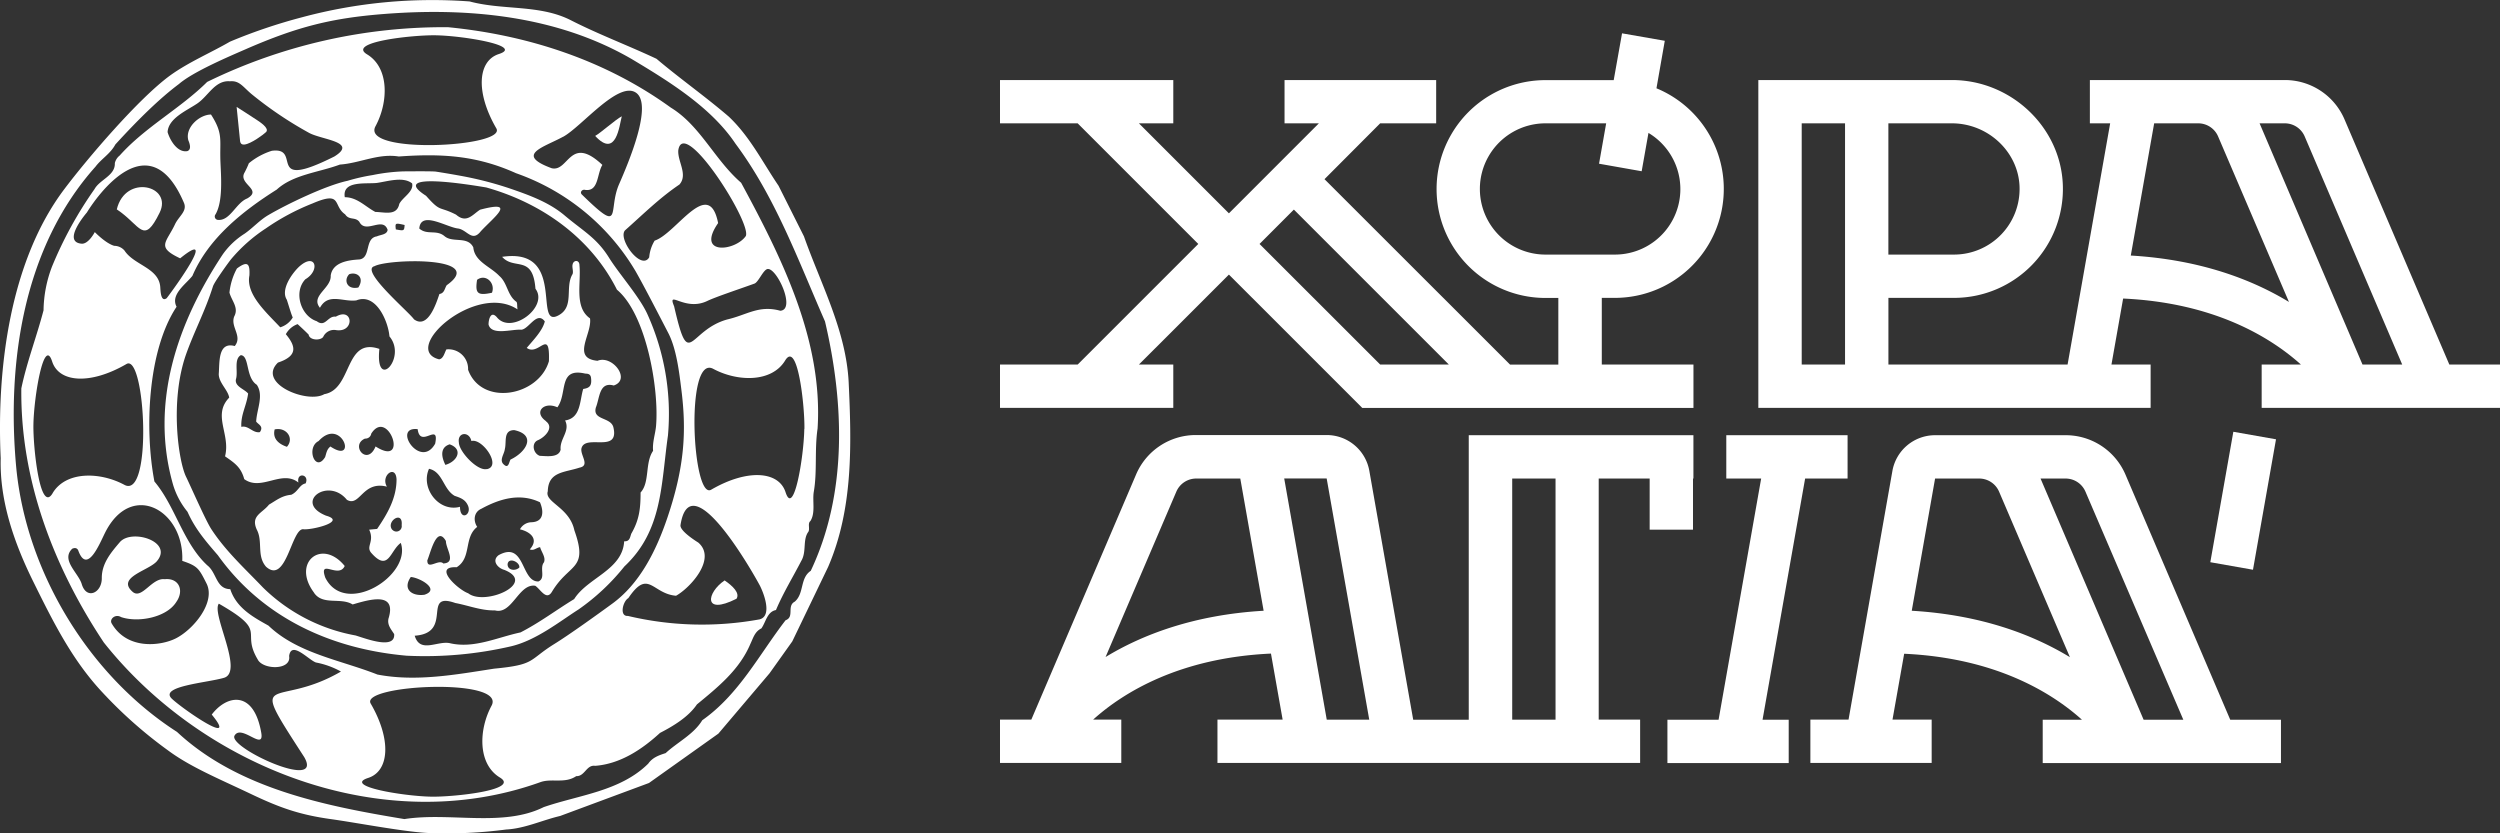
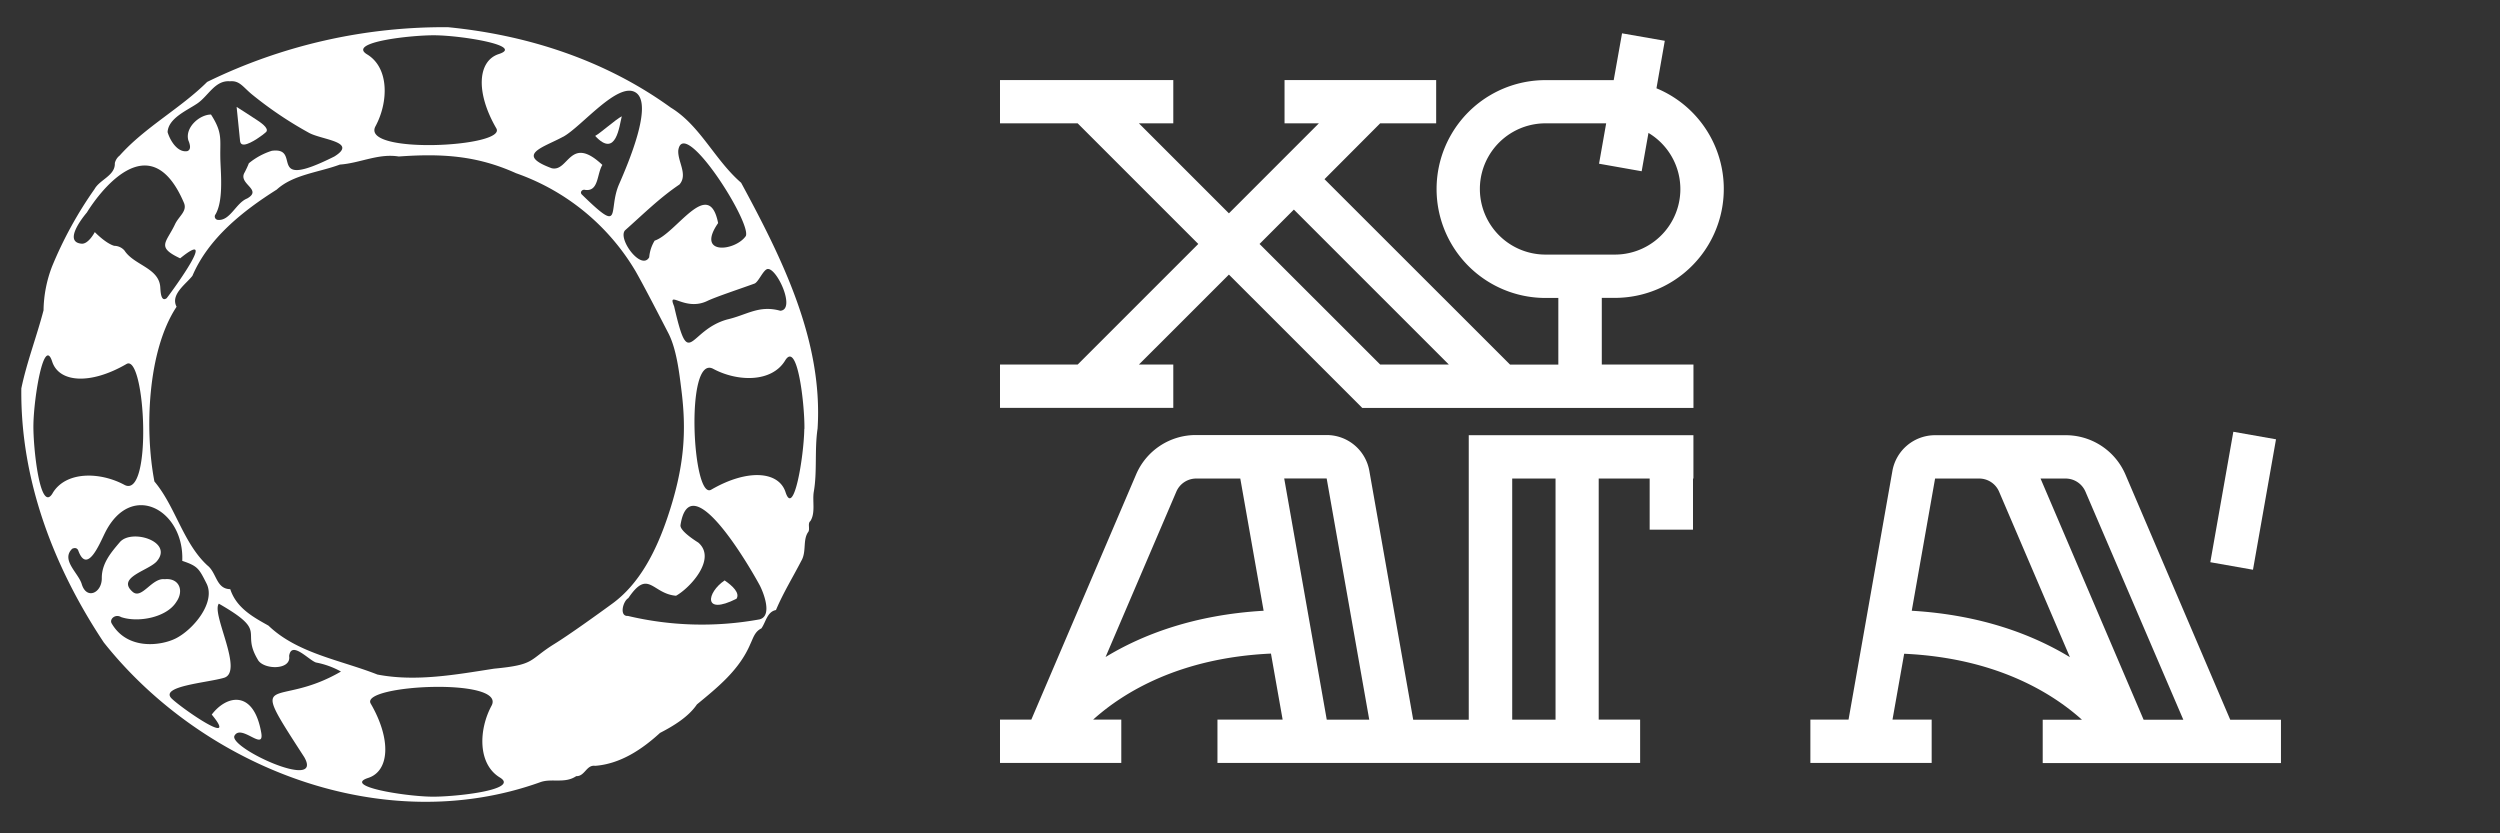
<svg xmlns="http://www.w3.org/2000/svg" width="600" height="200" viewBox="0 0 600 200">
  <rect x="0" y="0" width="600" height="200" fill="#333333" stroke="none" />
  <rect x="522.47" y="114.99" width="31.79" height="10.4" transform="translate(326.42 629.46) rotate(-79.99)" fill="#fff" />
  <path d="M510.12,113.92a15.59,15.59,0,0,0-14.34-9.47H464.42A10.4,10.4,0,0,0,454.18,113l-10.53,59.7h-9.16v10.4H463.6v-10.4h-9.4L457,156.9c21.9,1,35.41,9.31,42.67,15.84h-9.42v10.4h57.18v-10.4H535.26Zm-51.3,32.66,5.6-31.73H475a5.2,5.2,0,0,1,4.78,3.15l17,39.72C487.86,152.3,475.42,147.56,458.82,146.58Zm55.65,26.16-24.74-57.89h6a5.19,5.19,0,0,1,4.78,3.15L524,172.74Z" fill="#fff" />
-   <polygon points="443.42 114.85 443.42 104.45 414.31 104.45 414.31 114.85 422.68 114.85 412.46 172.74 400.18 172.74 400.18 183.14 429.29 183.14 429.29 172.74 423.01 172.74 433.23 114.85 443.42 114.85" fill="#fff" />
  <path d="M406.32,127.12V114.85h.1v-10.4H352.5v68.29H339.17L328.64,113a10.4,10.4,0,0,0-10.24-8.59H287a15.57,15.57,0,0,0-14.34,9.47l-25.14,58.82H240v10.4h29.11v-10.4h-6.75c7.26-6.53,20.77-14.84,42.67-15.84l2.8,15.84H292.19v10.4H393.63v-10.4h-9.94V114.85h12.23v12.27Zm-141,30.6,17-39.72a5.19,5.19,0,0,1,4.78-3.15h10.57l5.6,31.73C286.61,147.55,274.17,152.3,265.28,157.72Zm53.1,15-10.21-57.89H318.4l10.22,57.89Zm54.91,0h-10.4V114.85h10.4Z" fill="#fff" />
-   <path d="M587.84,87.49,562.69,28.67a15.56,15.56,0,0,0-14.34-9.46H501.57V29.6h4.87L496.22,87.49h-43v-16H469A26.14,26.14,0,0,0,495.08,44.4c-.49-13.89-12.44-25.19-26.63-25.19H422V97.89h94.15V87.49h-9.4l2.8-15.84c21.9,1,35.41,9.31,42.67,15.84h-9.42v10.4H600V87.49ZM453.21,29.6h15.24c8.66,0,15.94,6.81,16.24,15.17A15.75,15.75,0,0,1,469,61.1H453.21Zm-10.4,57.89h-10.4V29.6h10.4Zm68.58-26.16L517,29.6h10.57a5.19,5.19,0,0,1,4.78,3.16l17,39.71C540.43,67.05,528,62.31,511.39,61.33ZM567,87.49,542.3,29.6h6.05a5.19,5.19,0,0,1,4.78,3.16l23.4,54.73Z" fill="#fff" />
  <path d="M281.59,87.49h-8.25l21.6-21.59,32,32h79.49V87.49h-22v-16h3.12a26.14,26.14,0,0,0,10-50.3l2-11.4L389.29,8l-2,11.23H370.92a26.14,26.14,0,0,0,0,52.28H374v16H362.42L317.88,43,331.24,29.6h13.44V19.21H308.29V29.6h8.24L294.94,51.2l-21.6-21.6h8.25V19.21H240V29.6h18.64l28.95,28.95L258.64,87.49H240v10.4h41.59ZM370.92,61.1a15.75,15.75,0,0,1,0-31.5h14.56l-1.71,9.69L394,41.1l1.63-9.2a15.71,15.71,0,0,1-8.07,29.2ZM310.53,50.3l37.19,37.19H331.24L302.29,58.55Z" fill="#fff" />
-   <path d="M203.68,91.73c-.63-12.39-6.64-23.44-10.73-35l-6.1-12.15C183.06,39,180,32.8,174.92,28c-5.58-4.8-11.88-9.24-17.36-13.89-6.81-3.2-14-5.9-20.63-9.29-7.47-3.77-16.22-2.32-24.21-4.47a120.44,120.44,0,0,0-40.25,3.8A130.22,130.22,0,0,0,55.19,10c-4.62,2.68-9.91,4.9-14.37,8.12C33.28,23.62,21,38,15.43,45.4,2.5,62.54-.85,88.13.17,110c-.28,10.39,3.33,20.53,7.88,29.72,4.81,9.74,9.36,18.85,16.68,26.61a106.54,106.54,0,0,0,15.56,13.74c5.37,4,12.28,6.84,19.9,10.47,6.94,3.31,11.67,5,19.3,6.06,5.77.8,17.25,3,23.07,3.31a109.35,109.35,0,0,0,18.94-.83c4.44-.23,8.61-2.23,12.94-3.25l21.31-7.91,16.66-11.85,12.28-14.48,5.46-7.66,8.6-17.87C204.78,122.11,204.38,106.67,203.68,91.73ZM194.58,137c-2.62,1.73-1.54,5.42-3.83,7.39-2,1.06,0,3.66-2.21,4.47-6.34,8.21-11.16,17.78-20,24-2.07,3.41-5.9,5.22-8.79,7.89-1.64.52-3.14,1.05-4.17,2.52-6.72,6.65-16.6,7.51-25.1,10.44-9.77,4.87-22.55,1.16-33.43,2.87-19.15-3.17-40-7.34-54.57-20.92-21.18-13.6-36.17-38.42-38.58-63.41C1.56,87,5.63,59.33,22.92,40c1.4-1.87,3.6-3.13,4.76-5.32,5.39-5.9,10.56-11,15.27-14.52,3.46-3,12.42-6.77,16-8.34C71.48,6.35,79.72,4.34,92.12,3.36c20.4-1.61,41.54.44,59.4,10.76,9,5.38,19.17,11.64,25,20.37,9.58,12.86,15.1,28.11,21.48,42.65C202.57,96.55,203.45,118.29,194.58,137Z" fill="#fff" />
  <path d="M161,25.83c-15.6-11.3-34.2-17.41-53.46-19.3A129.32,129.32,0,0,0,49.72,19.66c-6.36,6.33-14.93,10.86-21,17.67a3.26,3.26,0,0,0-1.16,1.82c.13,3-3.59,3.92-4.87,6.23A94.8,94.8,0,0,0,12.51,63.91a30.38,30.38,0,0,0-2.06,10.56c-1.64,6.29-4,12.37-5.33,18.73-.27,22,7.79,42.94,19.8,61,24,30.22,67.19,47,104.73,33.53,2.73-1,5.9.41,8.65-1.46,2.06.09,2.44-2.78,4.53-2.47,6.11-.47,11.31-4,15.57-7.9,3.22-1.66,6.83-3.84,8.86-6.84,5-4.12,10.18-8.27,12.81-14.48.67-1.37,1.05-3,2.66-3.76,1.08-1.51,1.37-4,3.5-4.41,1.79-4.22,4-7.77,6.08-11.8,1.32-2.22.27-5.08,1.71-7,.4-.74-.23-2,.47-2.55,1.28-2,.43-4.83.83-7.1.83-4.79.15-10.07.9-15.1,1.34-21.09-8.53-40.86-18.35-59C171.53,38.38,168.05,30.12,161,25.83Zm-25.85,7c4.44-2.43,13.18-13.37,17.43-10.62s-1.74,16.82-4,22c-2.79,6.38,1.09,12.27-8.93,2.48-.57-.56.08-1.33.81-1.11,3.26.42,2.77-3.84,4.11-6-7.84-7.37-8.06,1.78-12.18.79C123.52,37.08,130.42,35.4,135.16,32.81ZM104.54,8.47c6.73.11,21.29,2.53,15.18,4.5-5.06,1.63-5.64,9.15-.6,17.84,2.63,4.53-32.69,6.31-29-.51,3.12-5.79,3.33-14-2-17.24C83.13,10.08,99.06,8.38,104.54,8.47ZM47.24,24.91c2.72-1.77,4.33-5.71,7.95-5.4,2.24-.2,3,1.2,5.1,3a91.35,91.35,0,0,0,13.76,9.31c3,1.75,12,2.16,6.19,5.74-16.89,8.47-7.5-2.37-15-1.37a16.33,16.33,0,0,0-5.52,3c-.31.82-.7,1.59-1,2.18-1.71,2.78,4.44,4.1.59,6.27-2.7,1.06-4.12,5.53-7.12,5.12a.82.82,0,0,1-.46-1.32c1.82-3.13,1.32-9.1,1.18-12.51-.23-5.37.74-6.76-2.27-11.44-2.71,0-6.26,3.06-5.45,6.16.33.79.84,2.24-.24,2.62-2.34.41-4.12-2.52-4.73-4.56C40.4,28.41,44.74,26.58,47.24,24.91ZM20.85,51c2.49-4.07,15-21.79,23.3-2.31.84,2-1.23,3.18-2.15,5.14-2.08,4.42-4.59,5.43,1.24,8.17,9.25-7.52-1.42,7.21-3.23,9.56-1.46,1.07-1.48-1.83-1.55-2.7-.37-4.6-6.3-5.2-8.59-8.74A3.29,3.29,0,0,0,27.42,59c-2.07-.59-4.67-3.3-4.67-3.3s-1.55,3-3.23,2.78C14.77,58,20.85,51,20.85,51Zm-8.23,67.39c-3,5-4.69-11-4.6-16.44.11-6.73,2.53-21.3,4.5-15.18,1.63,5.06,9.15,5.64,17.84.59,4.53-2.63,6.31,32.69-.51,29C24.06,113.24,15.82,113,12.62,118.37ZM26.79,149.6c-.57-1,.87-2.33,2.27-1.5,4.07,1.39,10.93.12,13.26-3.64,1.94-2.75.63-5.8-2.78-5.45-3.11-.41-5.53,5-7.74,3-3.85-3.42,3.67-5,5.76-7.22,4.27-4.78-6-8-8.82-4.65-2.12,2.49-4.34,5.1-4.31,8.63s-3.67,5.28-4.82,1.39c-.81-2.67-5.06-5.79-2.27-8.47.52-.22,1.09-.27,1.42.37,2.13,6,5.17-1.65,6.46-4.22,6.32-12.6,19.05-5.37,18.52,6.77,3.7,1.24,4,1.81,5.82,5.42,2.29,4.51-3.16,11.1-7.44,13.22C38.59,155,30.54,156.08,26.79,149.6ZM73,181.68c4.87,8.39-18.34-2.26-16.71-5.13s7.21,3.91,6.41-.69c-1.8-10.38-8.3-9.09-11.88-4.36,6.72,8.15-7.12-1.43-9.59-3.82-3.1-3,8.49-3.81,12.51-5,4.89-1.41-3.09-15.4-1.22-17.8,12.08,6.92,5.16,6.4,9.33,13.39,1.23,2.5,8.12,2.66,7.54-.82.52-3.8,4.68.95,6.44,1.55a19.89,19.89,0,0,1,6,2.17C65.81,170.5,59,160.06,73,181.68Zm30.55,9.52c-6.73-.11-21.29-2.53-15.18-4.5,5.06-1.63,5.64-9.15.6-17.84-2.63-4.53,32.68-6.31,29,.51-3.12,5.79-3.33,14,2,17.23C124.93,189.59,109,191.29,103.52,191.2ZM133,154.58c-6.23,3.88-4.39,4.95-14.42,5.9-9.08,1.41-18.74,3.2-28,1.41-8.81-3.48-19.2-5.06-26.15-11.74-3.67-2.05-7.69-4.23-9.17-8.75-3.42-.05-3.22-3.93-5.49-5.7-5.84-5.39-7.68-14.19-12.71-20.14-2.35-12.21-1.71-31.35,5.32-41.94-1.55-2.93,2.27-5.45,3.8-7.42,3.84-9,12.08-15.55,20.24-20.7,3.93-3.61,10.12-4.12,15.15-6,4.87-.35,9.19-2.73,14.14-1.94,10.21-.73,18.66-.27,28.11,4a54.15,54.15,0,0,1,28.73,23.55c2.11,3.7,5.86,11,7.84,14.82s2.64,9.57,3.14,13.61c1.25,9.91.79,18.43-3.34,30.66-2.69,7.95-6.64,15.91-13.33,20.74C143.49,147.4,136.62,152.35,133,154.58Zm49.18-5.91a76.86,76.86,0,0,1-31.49-.85c-2.11.15-1.2-3.53.11-4.27,4.83-7.16,5.69-1.05,11.45-.57,3.36-1.86,9.85-8.9,5.33-12.77,0,0-4.48-2.71-4.26-4.18,2.26-14.56,16.3,9.46,18.91,14.25C183.11,141.85,185.6,147.91,182.21,148.67Zm10.85-45.73c-.11,6.73-2.53,21.3-4.5,15.18-1.63-5.06-9.16-5.64-17.85-.59-4.52,2.62-6.3-32.69.51-29,5.8,3.11,14,3.32,17.24-2C191.44,81.54,193.15,97.46,193.06,102.94Zm-8.91-38.36c2.2-.61,7,9.74,3.15,10-5.13-1.42-8,1-12.73,2.09-9.44,2.62-9.11,12.68-12.75-3.15-1.74-4.18,2.55,1.36,8-1.31,2.11-1,7.86-2.9,11.26-4.14C182,67.76,183.14,64.83,184.15,64.58ZM179,56.64c-2.56,3.69-12.06,4.69-6.65-3.1-2.24-11.29-10.06,2.54-15.23,4.21a9.11,9.11,0,0,0-1.31,4c-1.9,3.32-7.62-4.44-5.8-6.47,4.28-3.79,8.29-7.79,13.06-11,2.09-2.39-.48-5.53-.28-8.21C164.06,27.78,180.38,53.35,179,56.64Z" fill="#fff" />
  <path d="M149.23,27.91c-1.52.79-5.08,4-6.39,4.71C147.91,38.13,148.64,30.11,149.23,27.91Z" fill="#fff" />
  <path d="M58.67,34.69c1.57-.16,4.62-2.43,5.19-3,.88-.92-1.59-2.47-2.16-2.86-1.25-.85-4.91-3.17-4.91-3.17l.81,8C57.65,34.46,58,34.75,58.67,34.69Z" fill="#fff" />
-   <path d="M38.31,51.05c3.22-6.52-8.23-9.37-10.28-.8C33.82,54.09,34.4,59,38.31,51.05Z" fill="#fff" />
-   <path d="M155.31,75.26c-1.93-4.14-6.72-9.54-9.1-13.34-3-4.84-6.21-6.42-10.71-10.22-3.78-3.19-8.59-4.91-13.26-6.51a84.37,84.37,0,0,0-11.72-3c-2-.37-3.92-.69-5.9-1-.88-.13-6.9-.06-7.78-.06a44.82,44.82,0,0,0-7.42.89,45.93,45.93,0,0,0-6,1.37c-5.26,1.13-14.59,5.63-19,8.22-2.12,1.23-3.72,3.09-5.71,4.47a18.53,18.53,0,0,0-5.27,5C42.68,77.35,35.87,96.59,41.54,116.34A18.73,18.73,0,0,0,45,122.83c1.82,4.09,4.32,7,7.29,10.43,10.79,15.08,27.28,22.52,45.31,24.11a91.68,91.68,0,0,0,25.11-2.27c6-1.44,11.57-5.92,16.15-8.84a52.46,52.46,0,0,0,11-10.32c9.19-8.6,8.77-19.65,10.45-31.43A58,58,0,0,0,155.31,75.26ZM90.41,43.91c2.58-.36,6.34-1.62,8.5.11.43,2-2.24,3.27-3.08,4.92-.61,2.88-3.32,2-5.76,1.92-2.41-1.27-4.33-3.52-7.32-3.53C82.08,43.29,87.78,44.19,90.41,43.91ZM97.11,54C97,55.41,97,55.43,95,55.06,94.81,53.49,94.84,53.48,97.11,54Zm-21.72,88.3c2.13,3.06,6.38,1,9.24,2.77,4-1.17,10.68-3.21,8.6,3.42-.31,1.51.61,2.51,1.37,3.69.3,3.88-7,1-9.27.33A42.55,42.55,0,0,1,63.11,141c-4.24-4.45-8.9-8.66-12.39-14-1.32-2-4.91-10.2-6.07-12.59-1.82-3.74-3.89-18-.08-29.13,2-5.71,4.63-10.49,6.54-16.55.31-1,3.47-5.41,4.34-6.51a38.07,38.07,0,0,1,8.35-7.4,55,55,0,0,1,11.22-6c7.22-3.11,4.79.57,7.81,2.62,1,1.51,2.38.54,3.41,1.79,1.52,3.05,5.65-1.4,6.79,1.94-.14,1.16-1.71,1.15-2.58,1.56-3,.43-1.36,5.18-4.21,5.54-2.67.15-6.42.68-6.87,3.87.18,3.06-4.94,4.88-2.58,7.73,2-3.7,5.61-1.32,8.75-1.78,4.65-1.86,7.61,4.91,7.93,8.65,4.3,5.15-3.5,13.35-2.42,3-8.43-2.91-6.41,9.69-13.22,10.86-4,2.37-16.27-2.57-11.12-7.58,4.91-1.63,4.23-4,1.89-6.81a5.22,5.22,0,0,1,2.83-2.42c.56.53,1.36,1.23,2.64,2.51.21,1.4,2.81,1.49,3.49.57A2.86,2.86,0,0,1,80.5,79.2c4.7.84,4.33-5.64.1-3.2-2-.26-2.48,2.67-4.58,1.09-3.84-1.24-5.64-7-2.74-10.06,3.68-2.16,2.44-6.61-1.52-3-1.75,1.67-4.46,5.52-2.92,7.91.76,2.39,1.07,3.51,1.42,4.25a5.21,5.21,0,0,1-3,2.36c-3.43-3.65-8.28-7.94-7.4-12.44.14-2.77-.37-3.63-3-1.67a15.42,15.42,0,0,0-1.79,5.79c.54,2,2.28,3.61,1.15,5.7-1,2.52,2.06,4.74.12,7.12-4.1-1.11-3.61,4-3.84,6.72,0,2.1,2.22,3.81,2.51,5.66-4.1,4.24.37,8.75-1,14.09,2.3,1.6,3.82,2.59,4.61,5.47,4.12,3,9-2.36,13,.82-.53-2.56,2.72-2,1.73.21-1.45.25-1.8,2-3.46,2.73-2.24.19-3.59,1.35-5.33,2.36-1.66,2.1-4.44,2.65-2.93,6,1.51,2.87-.07,6.27,2.22,8.9,4.84,4.35,6.08-9,8.88-9,1.89.29,10.66-1.82,5.52-3.25-7.85-3.18.5-9.35,5-3.81,3.15,1.84,3.72-4.66,9.61-3.15-1.58-2.66,2.13-5.42,2.31-1.76,0,4.52-2.18,8.25-4.66,11.9l-1.91.18c1.36,2.91-.89,4,.52,5.59,4.15,4.69,4.5-.59,7.07-2.41,2.68,7.77-13.34,17.87-18.12,8.34-1.64-4.75,3.23.36,4.66-2.8C77.27,129.1,69.9,135,75.39,142.27ZM86,69c-2.7.61-3.59-1.74-2.2-3.18C85.58,65.15,87.59,66.55,86,69Zm4.13,38.17c-2,4.83-6.15-.34-2.53-1.91a1.41,1.41,0,0,0,1.5-1.19C93.15,97.72,98.35,112.45,90.09,107.12Zm-10.84,0c-.88.7-.94,1.57-1.26,2.53-2.37,3.88-4.65-2.33-1.56-3.85C82,99.81,86,111.68,79.25,107.13Zm-10.37.08c-1.79-.58-3.6-1.81-3-4.19C68.76,102.45,70.66,105.21,68.88,107.21ZM56.63,91c.55-1.74-.55-4.79,1.17-5.76,2.13.15,1.1,5.35,3.83,7.11,1.73,2.56,0,5.85-.15,8.82.46.7,1.89,1.1.89,2.54-1.7.31-2.74-1.69-4.45-1.26-.15-3,1.24-5,1.63-8C58.65,93.35,56.26,92.76,56.63,91Zm37.52,36.16c-1.64-2,2.63-4.83,2.25-1.11A1.29,1.29,0,0,1,94.15,127.12ZM89.89,63.88c3.31-1.79,27.2-2.42,17.32,4.57-.53.83-.54,1.92-1.75,2.11-.74,2.16-2.74,8.53-6.1,6.08C98.09,74.8,86.24,64.81,89.89,63.88ZM100.24,103c.6,4.79,5.29-1.87,4.2,3.48C100.91,112.81,94,102.27,100.24,103Zm8.87,16c1.33.45,2.45.84,3.09,2.11,1.28,2.35-1.8,4.13-1.8.52-5.08,1.38-9.53-4.48-7.44-9.12C106.28,113.22,106.34,117.4,109.11,119Zm-1.22-12.37c3.38,1.18,1.86,4.14-1,4.94C105.61,109,106,107.25,107.89,106.65Zm21.69,13.89c.94,2.16,1,4.74-2.07,4.82a3.2,3.2,0,0,0-2.72,1.7c2.28.53,4.71,2.22,2.36,4.81,1,.42,1.63-.46,2.48-.52.31,1.16,1.4,2.4.93,3.62-1.15,1.4.49,3.79-1.33,4.6-4.26.14-3.14-9.84-9.56-6.31-1.74,1.32-.22,3.11,1.36,3.53,8,3.18-4.66,8.76-8.67,5.61-2.36-.81-8.66-6.54-2.76-6.24,3.66-2.28,1.65-7.14,4.93-9.68-1-1.5-.81-3.58,1-4.36C119.74,119.8,124.69,118.2,129.58,120.54Zm-8.42-12.74c.46-1.73-.44-4.56,2.28-4.55,5.45,1.2,2.76,5.35-.91,7.06-.35.53-.46,2.19-1.51,1.28C119.67,110.54,121,109.09,121.16,107.8Zm9.88-6.71c-3.07-2.16-.52-4.78,2.73-3.32,2.5-3.35.09-9.64,6.72-8.08.7,0,1.28.16,1.36,1.07.23,1.92-.44,2.39-1.88,2.61-.87,2.81-.54,7-4.35,7.56,1.29,2.54-1.33,4.39-1.07,7-.45,2-3.35,1.55-5,1.49-1.6-.55-2.06-3-.53-3.72C130.72,105,133.11,102.62,131,101.09Zm-6.4,35.13c-.89.9-2.82.73-2.82-.77C122,133.61,124.85,134.89,124.64,136.22Zm-18.28-1c-1.12-1.08-3.86,1.74-3.8-.73.75-1.71,2.25-8.52,4.46-4.62C107,131.69,109.63,135.07,106.36,135.24Zm10.44-22.63c-2.19.53-6.61-4.14-6.67-6.36-.4-2.5,2.5-2.77,3-.36C115.74,105.08,120.54,111.93,116.8,112.61ZM98.59,138.48c2.18.16,7.16,3,3.27,4.26C98.93,143.15,96.52,141.46,98.59,138.48Zm58.86-36.22c-.19,2-.9,3.87-.71,5.94-2,2.9-.74,7.54-3,10,0,3.9-.33,6.6-2.23,9.88-.32.85-.35,1.92-1.71,1.83-.39,6.9-8.78,8.72-12,13.87-4.25,2.58-8.24,5.62-12.88,8-5.55,1.18-11.06,3.89-16.8,2.62-3-.79-7.28,2.57-8.59-1.83,9.4-.64,1.6-10.71,9.74-7.85,3.19.6,6.27,1.86,9.51,1.77,4.12,1.12,5.71-6.51,9.67-5.91,1.25.8,2.66,3.67,4,1.47,4.19-7,8.83-5.14,5.4-14.77-1.18-5.58-7.24-6.72-6.38-9.38.12-4.75,4-4.47,7.62-5.67,2.59-.5.12-3,.46-4.62.88-3.56,9.21,1.35,7.65-5.11-.67-2.44-5.06-1.61-4.19-4.71.95-2.35.77-6.23,4.29-5.27,4.24-1.43-.36-7.41-3.9-5.93-6.37-.62-1.23-6.47-1.8-10.18-3.83-2.69-2.1-8.42-2.53-12.75,0-1.37-1.48-1.32-1.66-.11-.14.66.26,1.62,0,2.24-1.92,3.18.57,7.88-3.46,9.94-6,3.14,2.08-16.42-13.44-14.09,2.91,3.3,7.36-.65,8,7.66,3.25,4.33-5.8,11.15-9.26,6.84-1.44-1.65-2,.48-2,1.74.69,2.75,5.66,1.06,7.87,1.25,1.85-.16,3.72-4.56,5.63-2-.51,2.21-2.77,4.51-4.33,6.36,2.87,2.13,5.6-5,5.32,3.2-2.48,8.46-16.19,10.9-19.4,2.05a4.7,4.7,0,0,0-5.21-4.88c-.46.83-.71,2.24-1.75,2.38C96,83.85,114.21,67.6,124.2,74.25c-.13-.89,0-1.62-.3-1.84-2.17-1.59-2.1-4.51-4.06-6.18-2.18-2.3-5.92-3.42-6.25-6.87-1.39-2.77-4.91-1-6.89-2.67s-4.18-.18-6.07-1.84c.35-4.42,6.61-.25,9.38,0,2.16.4,3.31,3.31,5.39.65,3.16-3.42,8.82-7.56-.18-5.17-1.77,1.12-3.23,3.39-5.76,1.19-4.24-2.16-3.58-.43-7.21-4.53-9.44-6.06,11.6-2.47,14.45-2,13.27,3.72,25.1,12.07,31.37,24.54C155.11,75.41,158.22,93.36,157.45,102.26Zm-43-35.06c2.08-1.63,4.52.71,3.62,3.06C114.63,71,114,70.46,114.49,67.2Z" fill="#fff" />
  <path d="M173.91,139.3c-4.29,2.89-5.3,8.51,2.85,4.4C177.64,142.33,175.84,140.62,173.91,139.3Z" fill="#fff" />
</svg>